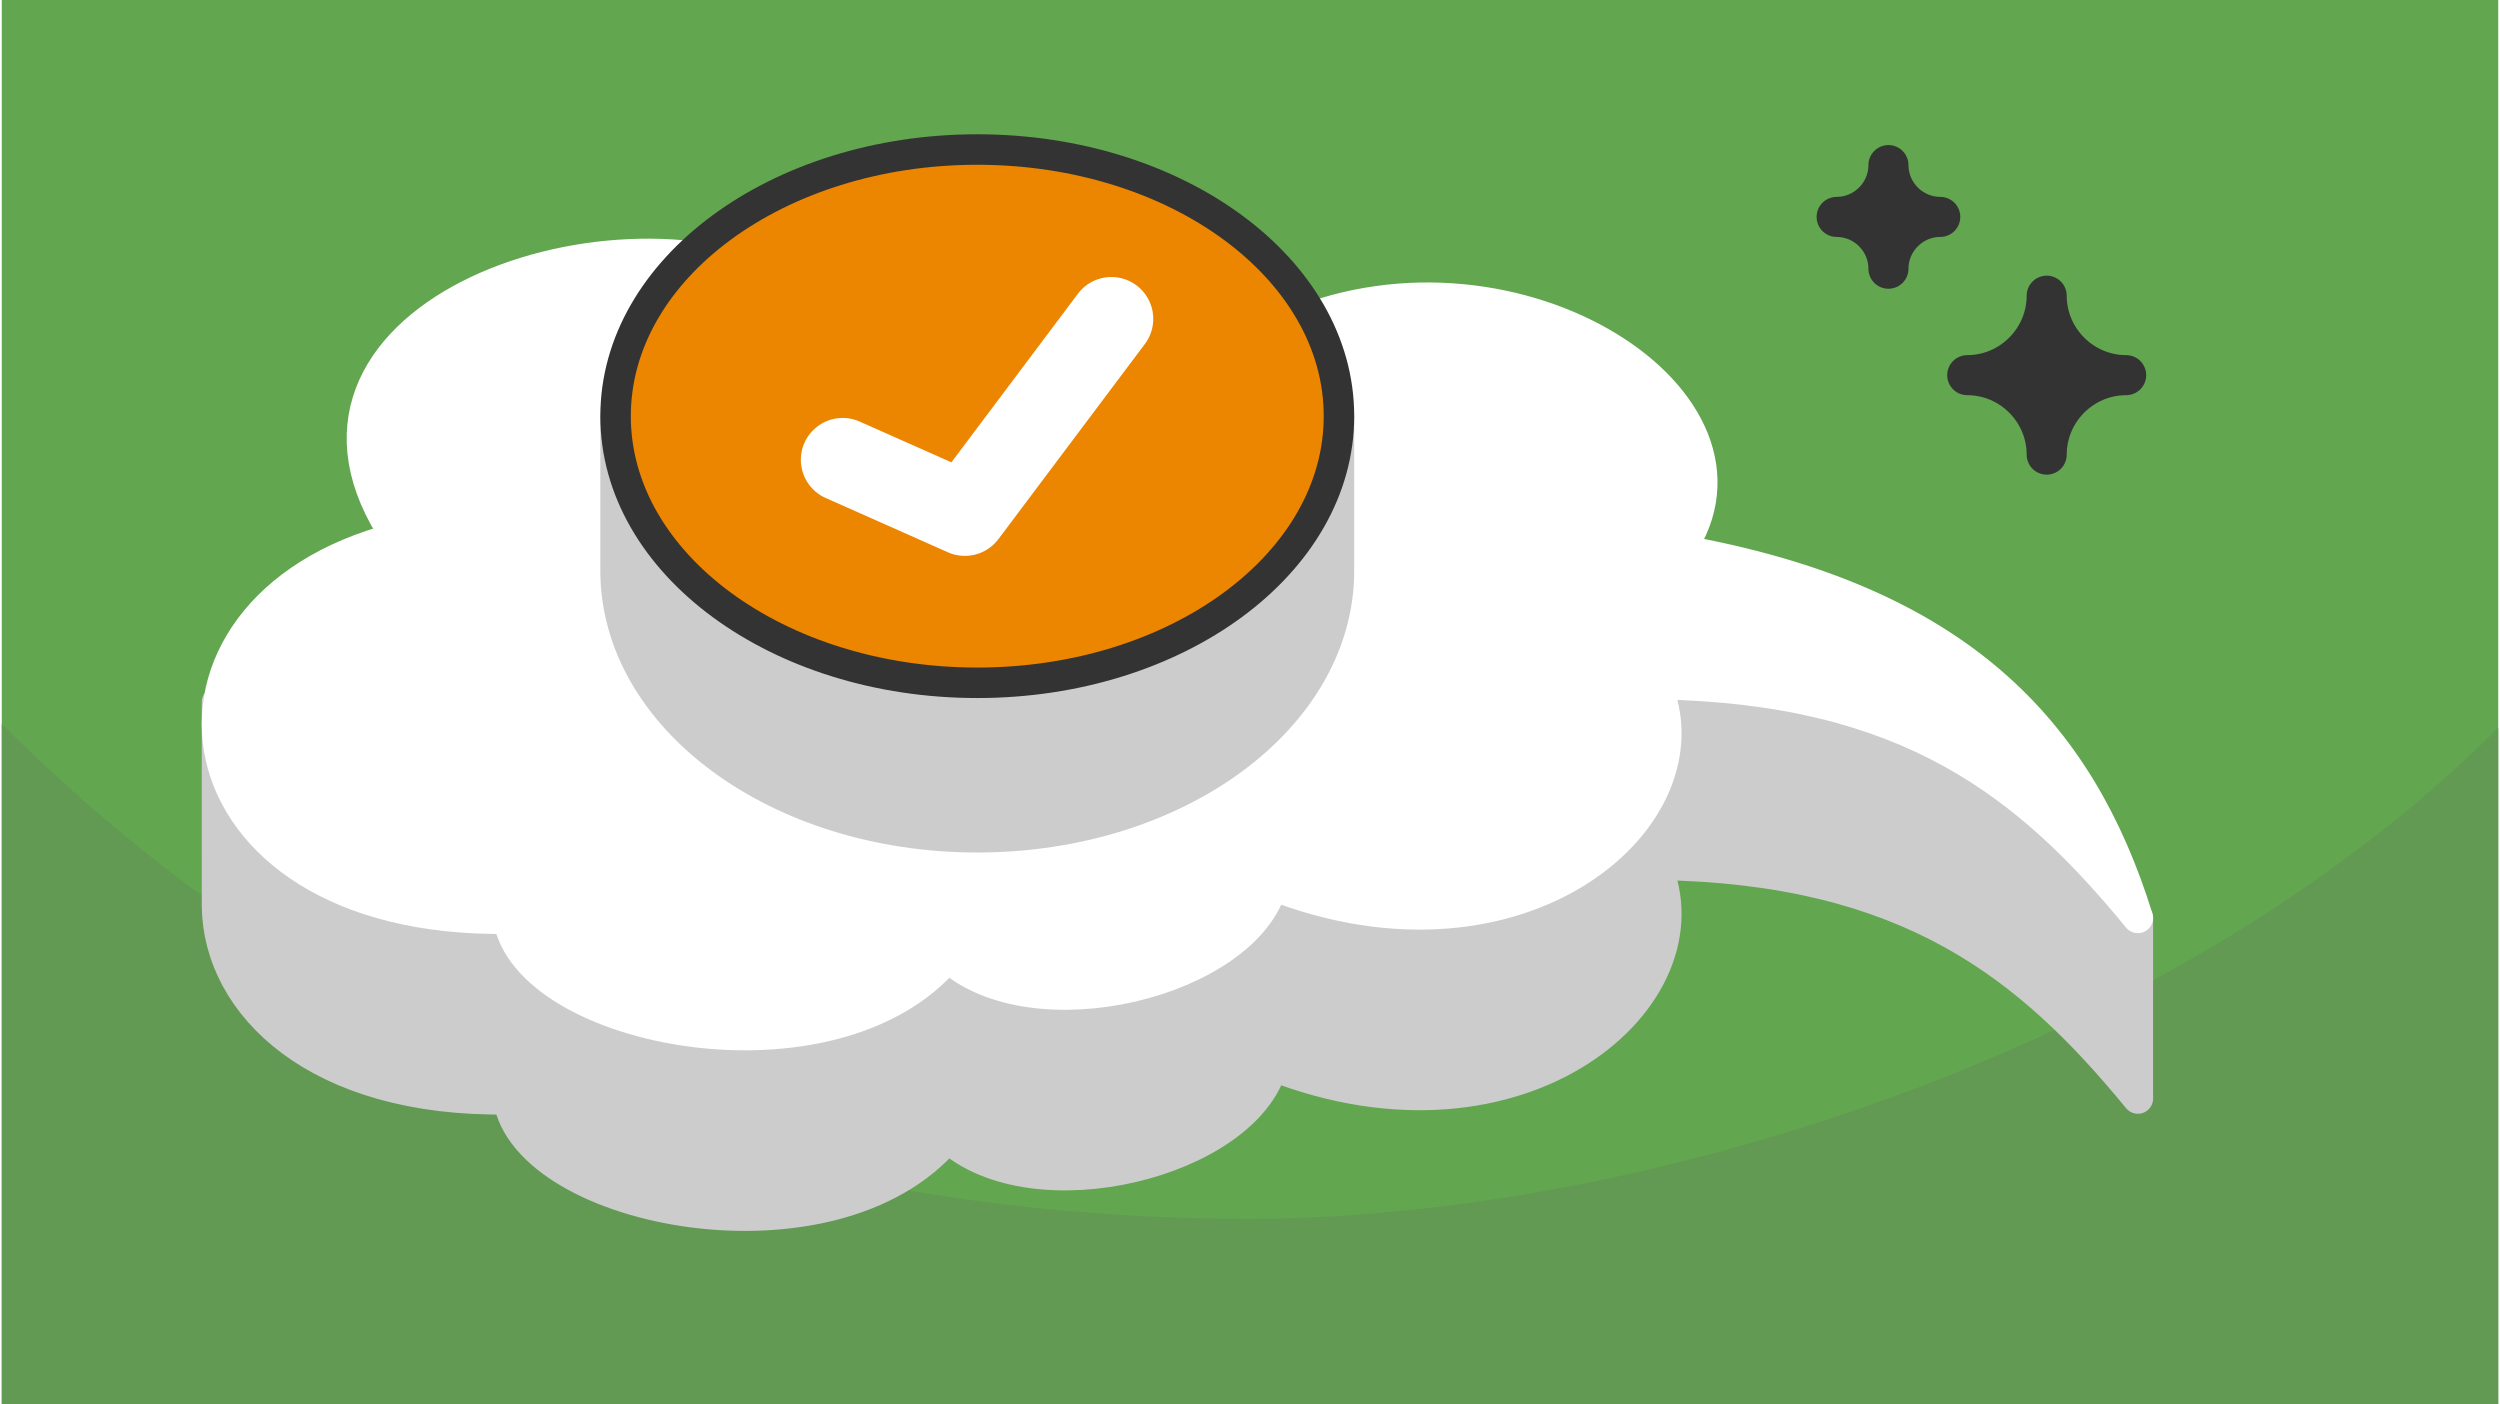
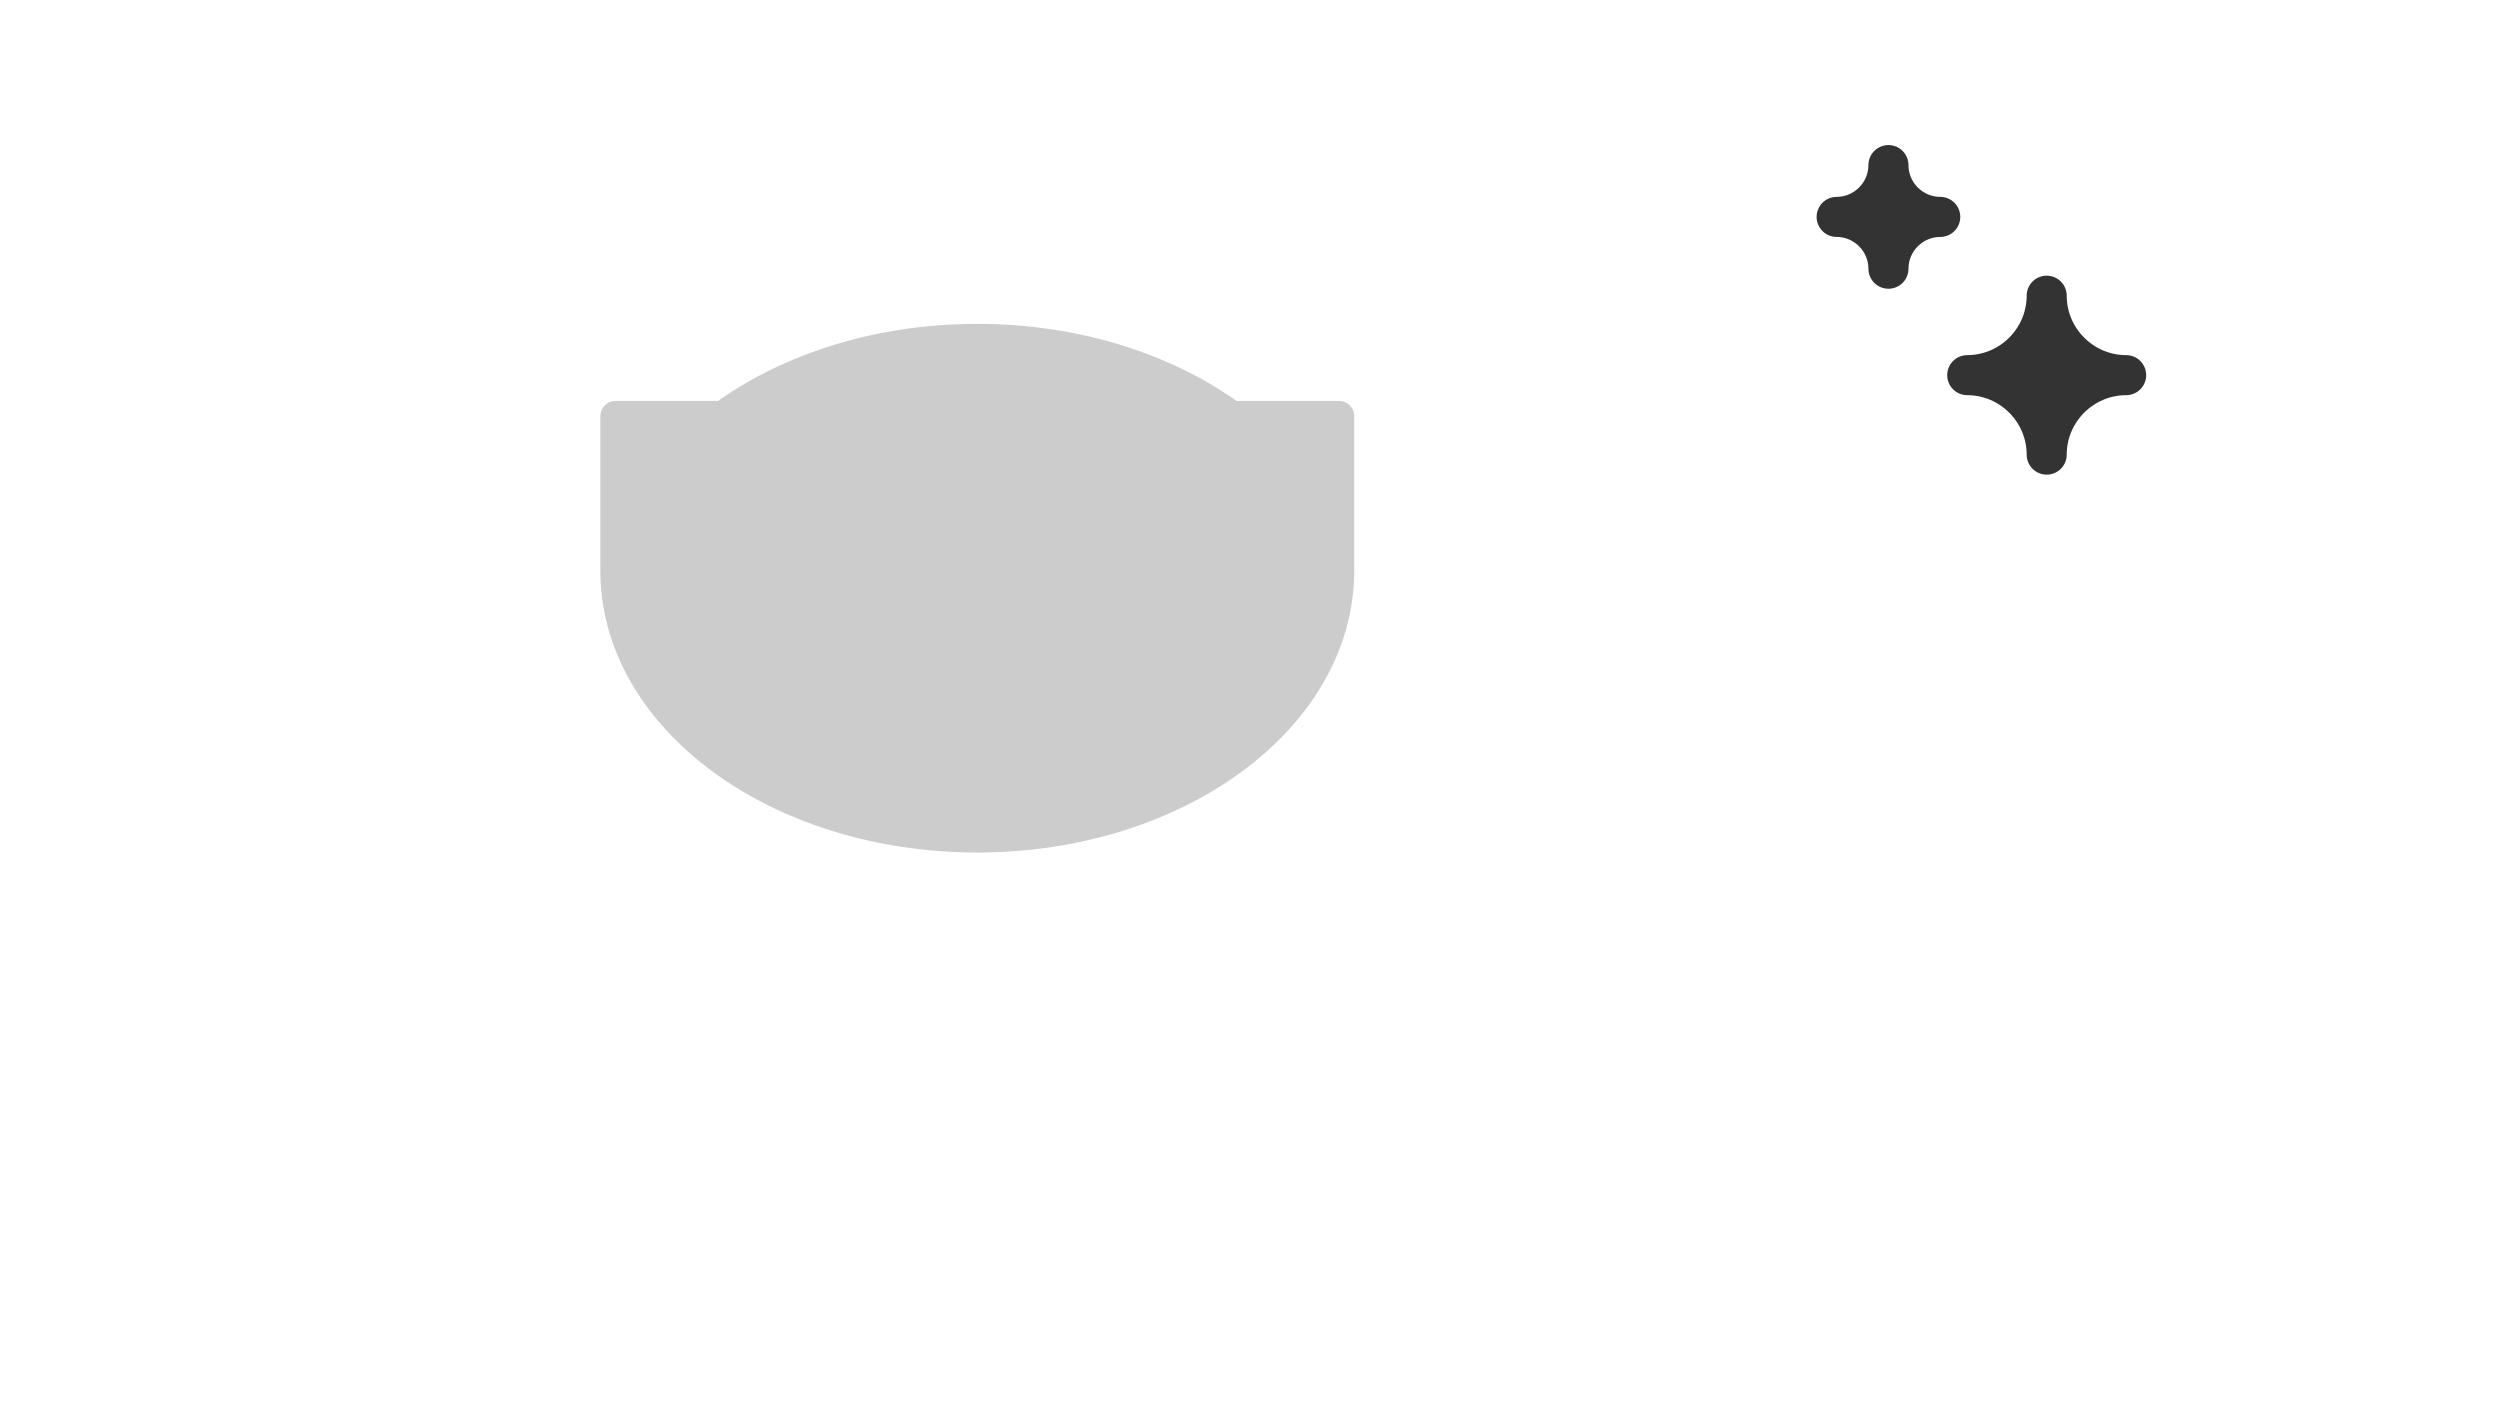
<svg xmlns="http://www.w3.org/2000/svg" width="470" height="264" viewBox="0 0 553.433 311.306" shape-rendering="geometricPrecision" image-rendering="optimizeQuality" fill-rule="evenodd">
  <style>.L{stroke-linejoin:round}.M{stroke-miterlimit:2.613}.N{stroke-width:6.759}</style>
-   <path d="M553.433 0H0v311.306h553.433z" fill="#62a64f" />
-   <path d="M553.433 161.351c-73.279 73.278-192.977 108.843-276.717 108.843-93.709 0-194.208-27.19-276.716-109.698v150.81h553.433V161.351z" fill="#629953" />
  <g class="L M N">
-     <path d="M286.151 111.967c39.809-16.661 85.388 4.428 90.372 30.363l69.544 19.723 27.477 41.437v40.035c-24.078-29.33-50.845-51.041-106.835-51.816l-.017-.005c12.881 29.131-29.675 66.198-85.037 44.551-5.88 21.437-52.821 33.245-71.942 15.935-25.312 30.069-93.343 16.871-97.422-8.498-42.592.68-64.295-20.865-64.572-42.743l-.009-45.296h37.618c-26.418-45.871 49.355-72.49 89.164-52.715C193 69.033 267.856 62.95 286.151 111.967z" stroke="#ccc" fill="#ccc" />
    <path d="M286.151 71.932c49.65-20.78 108.29 17.159 85.933 49.985l.003.001c61.532 10.97 88.504 39.946 101.457 81.572-24.078-29.331-50.845-51.041-106.835-51.816l-.017-.006c12.881 29.132-29.675 66.198-85.037 44.552-5.88 21.437-52.821 33.245-71.942 15.935-25.312 30.069-93.343 16.871-97.422-8.499-76.282 1.218-85.589-68.851-24.73-84.452-32.605-48.057 46.095-76.586 86.931-56.302 18.508-33.904 93.364-39.988 111.659 9.03z" stroke="#fff" fill="#fff" />
  </g>
  <path d="M453.333 65.549h0c0 9.689-7.928 17.617-17.617 17.617h0c9.689 0 17.617 7.928 17.617 17.617h0c0-9.689 7.928-17.617 17.617-17.617h0c-9.689 0-17.617-7.928-17.617-17.617zm-35.082-28.951h0c0 6.317-5.169 11.486-11.486 11.486h0c6.317 0 11.486 5.169 11.486 11.486h0c0-6.317 5.169-11.486 11.486-11.486h0c-6.317 0-11.486-5.169-11.486-11.486z" stroke="#333" stroke-width="8.879" fill="#333" class="L M" />
  <g class="N L M">
    <path d="M216.255 75.177c21.979 0 41.892 6.52 56.377 17.081h23.807v34.245c0 32.646-35.9 59.109-80.184 59.109s-80.182-26.463-80.182-59.109V92.258h23.807c14.485-10.561 34.397-17.081 56.375-17.081z" stroke="#ccc" fill="#ccc" />
-     <path d="M216.255 33.148c44.284 0 80.184 26.465 80.184 59.11s-35.9 59.109-80.184 59.109-80.182-26.465-80.182-59.109 35.9-59.11 80.182-59.11z" stroke="#333" fill="#ec8500" />
  </g>
-   <path d="M182.671 110.407c-4.684-2.071-6.8-7.547-4.73-12.228a9.27 9.27 0 0 1 12.226-4.731l20.356 9.041 28.139-37.494a9.28 9.28 0 0 1 14.846 11.134l-32.572 43.398-.005-.002a9.28 9.28 0 0 1-11.165 2.917l-27.095-12.035z" fill="#fff" fill-rule="nonzero" />
</svg>